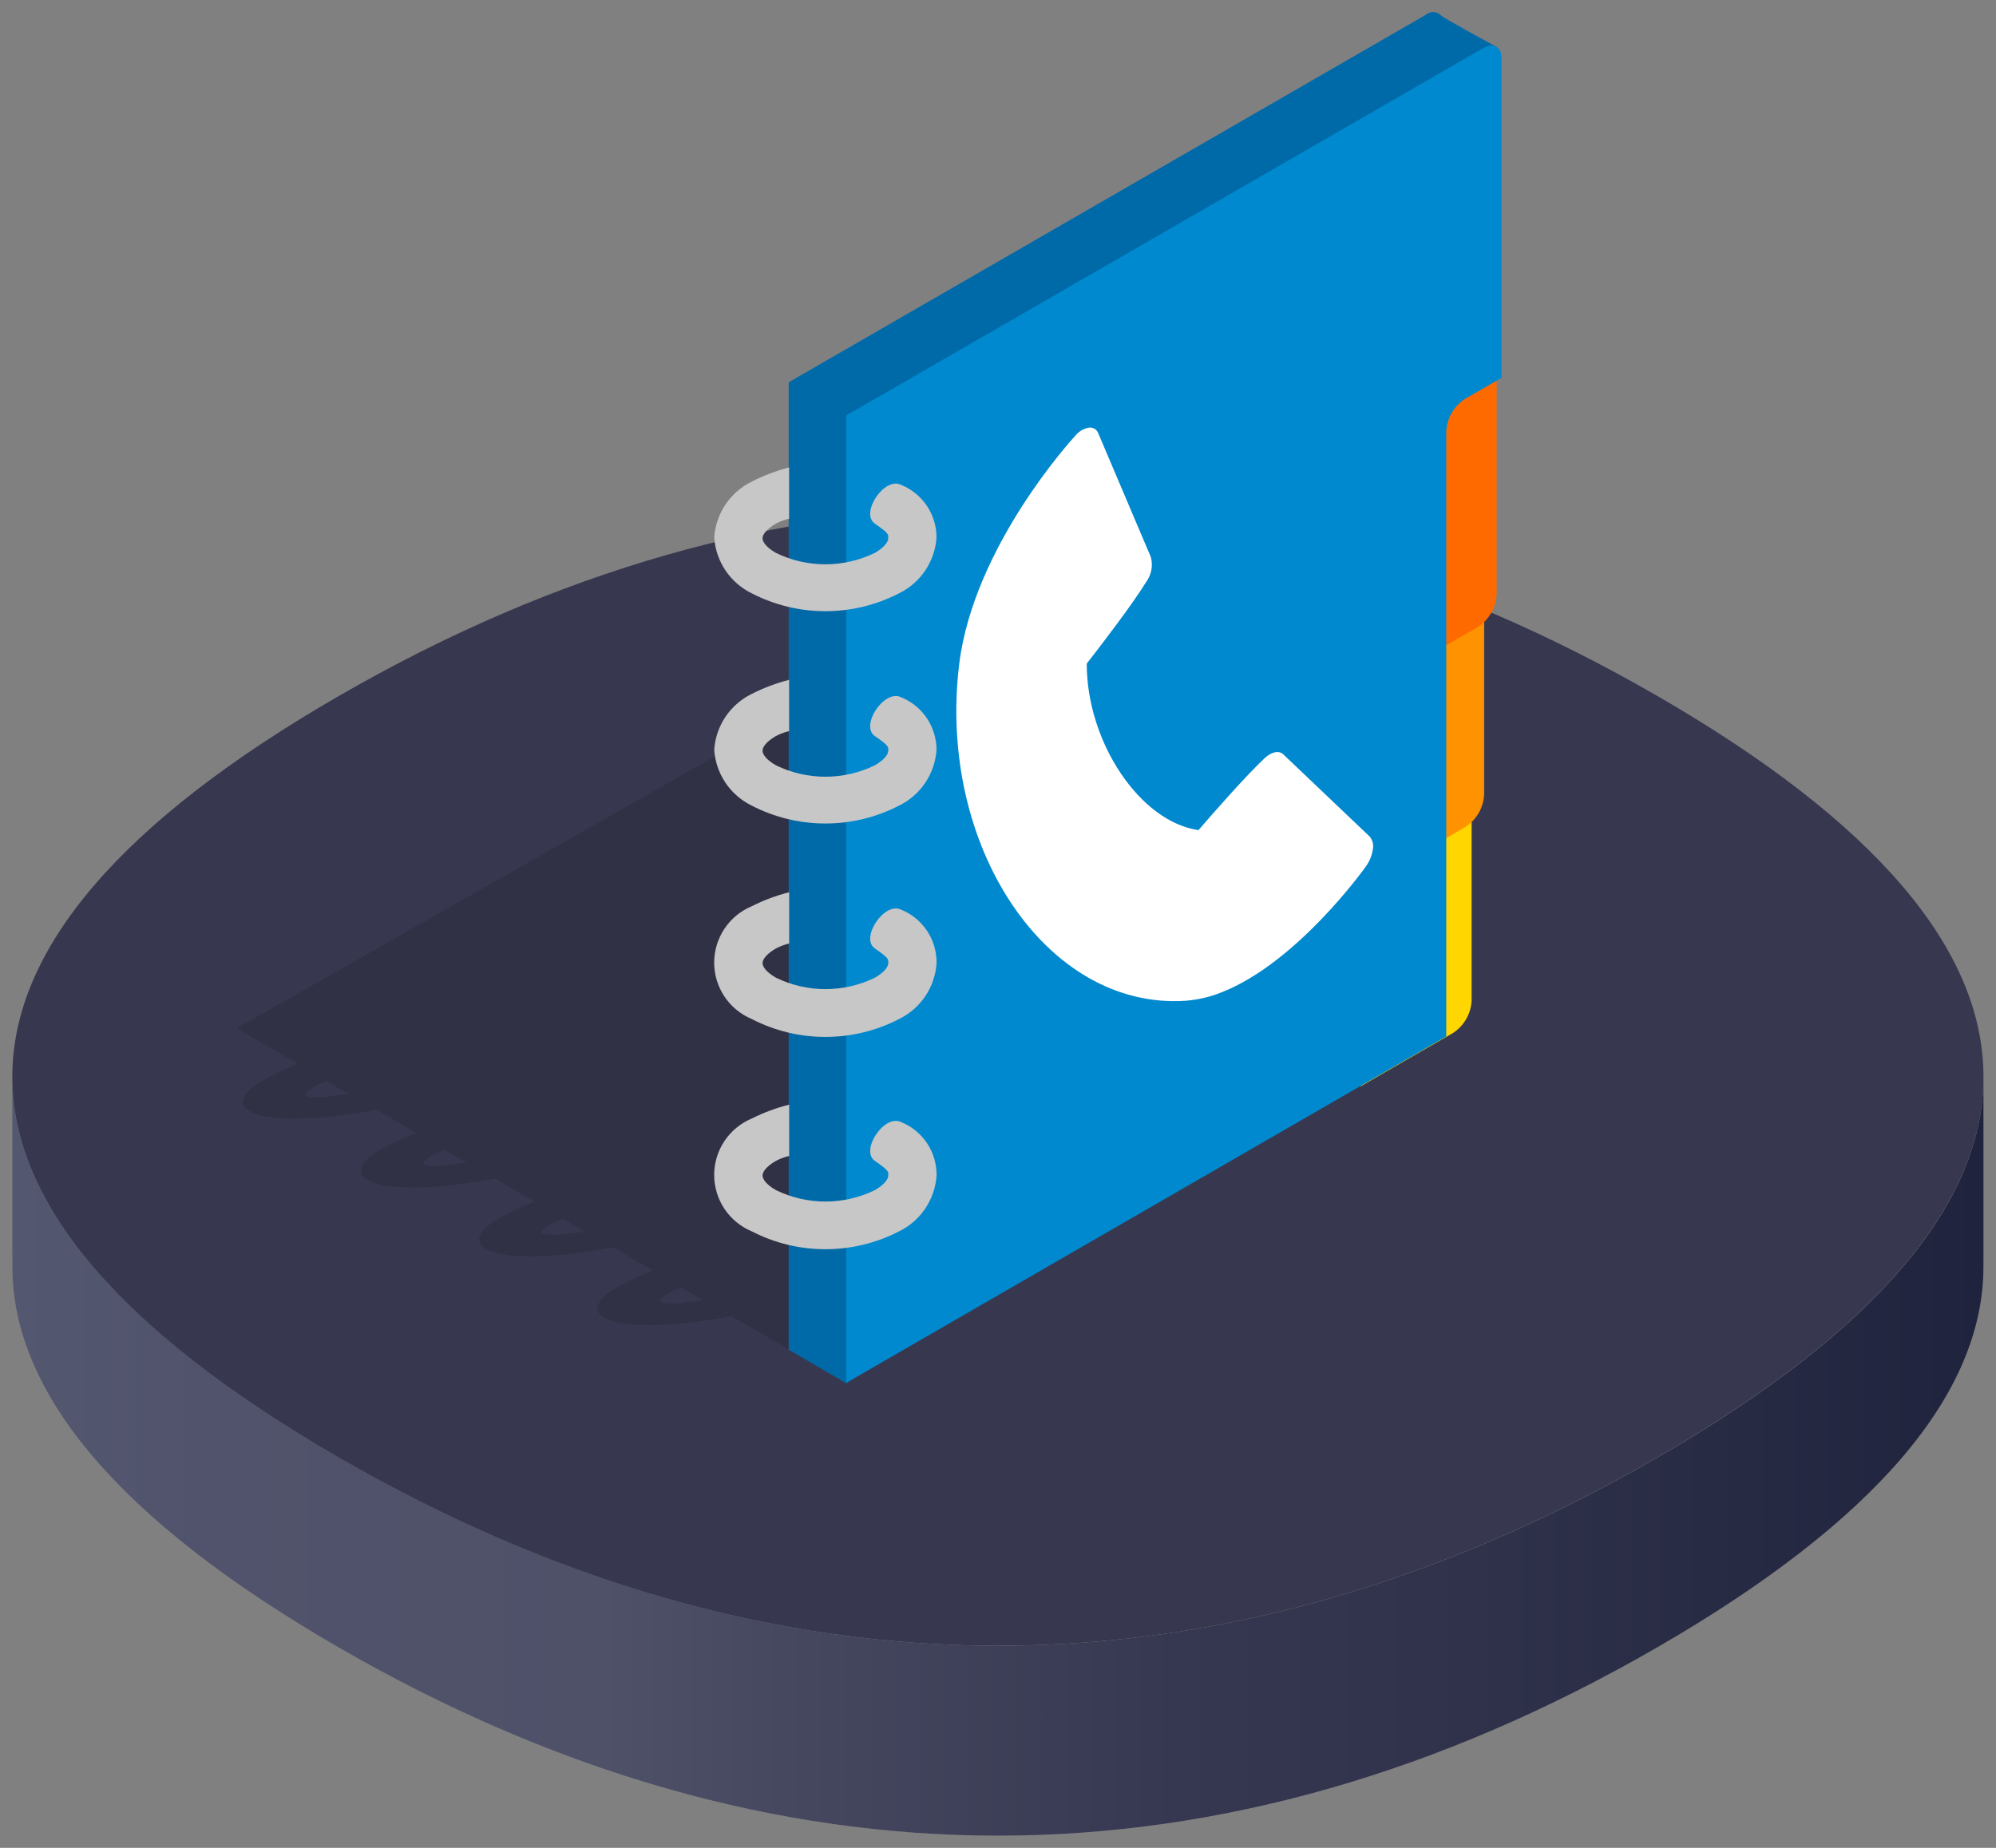
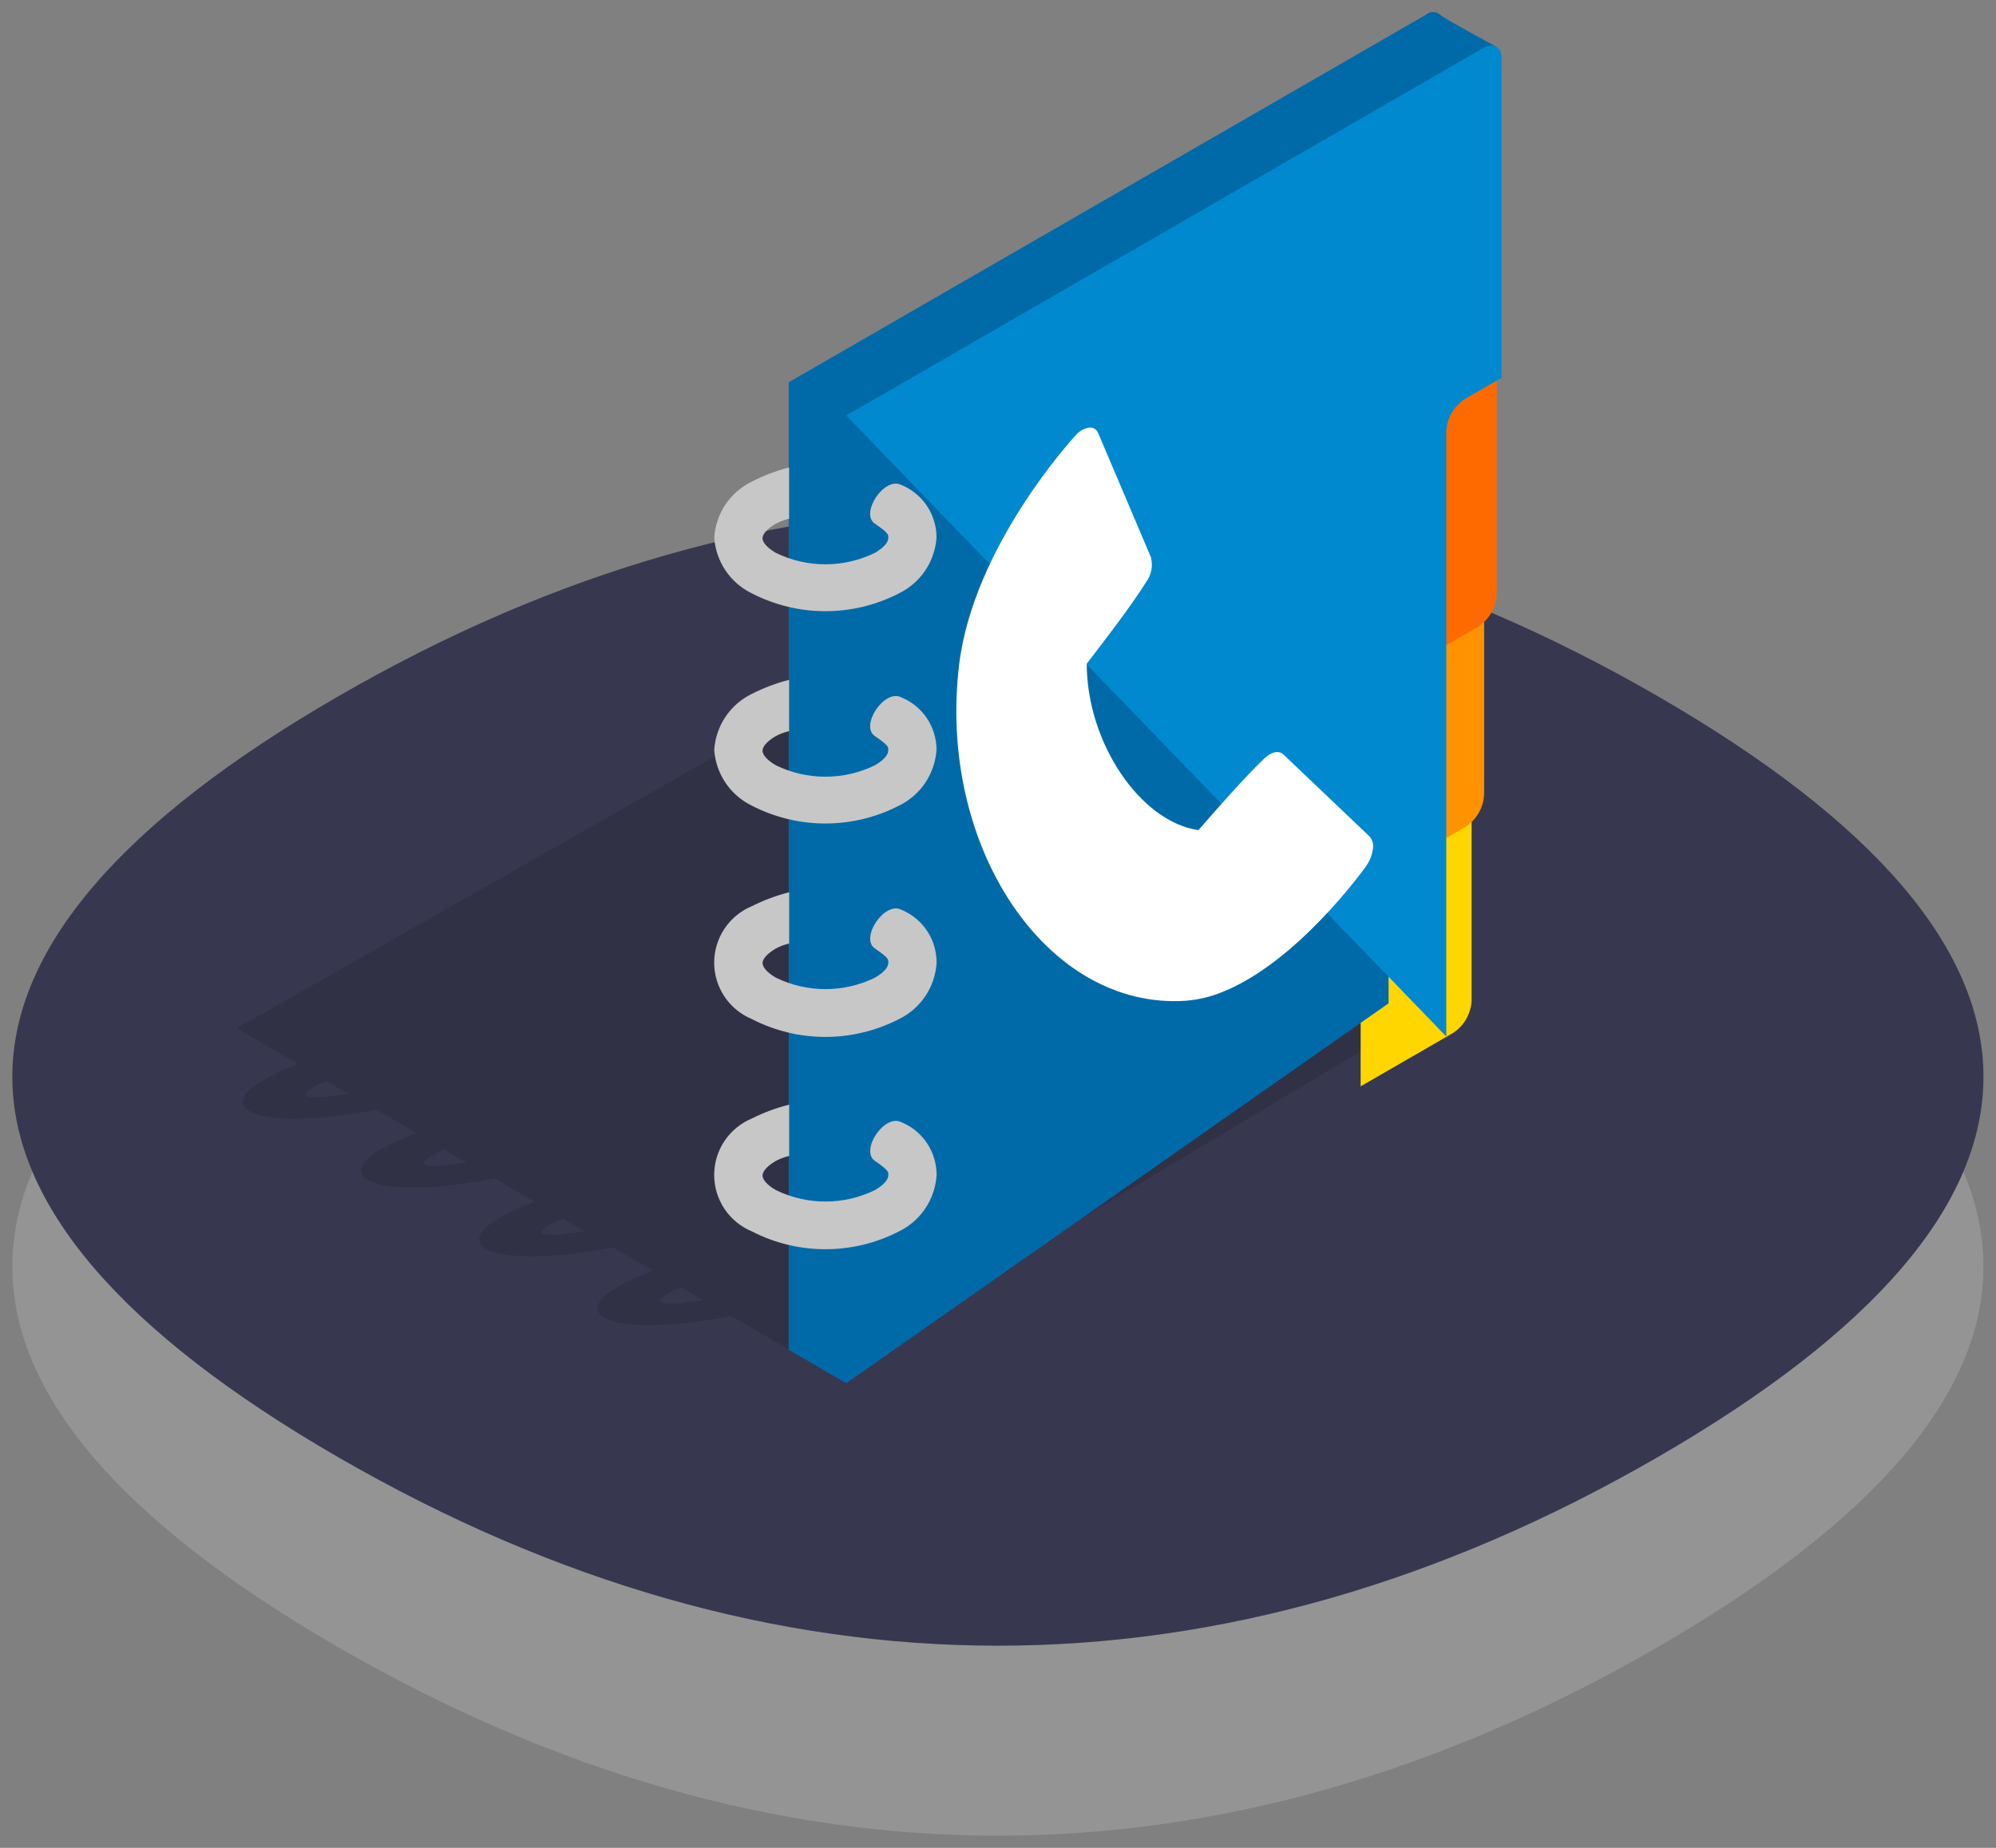
<svg xmlns="http://www.w3.org/2000/svg" width="81" height="75" viewBox="0 0 81 75" fill="none">
  <rect x="0" y="0" width="81" height="75" fill="#808080" stroke="none" />
  <g clip-path="url(#clip0_3165_909)">
    <g style="mix-blend-mode:multiply">
      <path d="M67.262 35.96C49.611 25.77 31.393 25.77 13.747 35.96C4.913 41.058 0.5 46.232 0.5 51.411C0.5 56.591 4.913 61.765 13.738 66.863C31.389 77.053 49.607 77.053 67.253 66.863C76.078 61.765 80.491 56.591 80.491 51.411C80.491 46.232 76.087 41.058 67.262 35.96Z" fill="#949494" />
    </g>
-     <path d="M67.262 59.153C49.611 69.343 31.393 69.343 13.747 59.153C4.913 54.055 0.5 48.876 0.5 43.702V51.411C0.5 56.59 4.913 61.765 13.738 66.863C31.389 77.053 49.607 77.053 67.253 66.863C76.078 61.765 80.491 56.59 80.491 51.411V43.702C80.5 48.876 76.087 54.055 67.262 59.153Z" fill="url(#paint0_linear_3165_909)" />
    <path d="M67.262 28.25C49.611 18.06 31.393 18.06 13.747 28.25C4.913 33.348 0.5 38.522 0.5 43.702C0.5 48.881 4.913 54.055 13.738 59.153C31.389 69.343 49.607 69.343 67.253 59.153C76.078 54.055 80.491 48.881 80.491 43.702C80.491 38.522 76.087 33.348 67.262 28.25Z" fill="#37384F" />
    <path opacity="0.12" d="M52.654 38.881C52.84 38.69 52.844 38.482 52.654 38.359L48.754 36.092C48.939 35.901 48.944 35.693 48.754 35.57L43.914 32.758L44.096 32.65L36.849 28.45C36.687 28.37 36.506 28.34 36.327 28.364H36.295C35.964 28.396 33.121 28.681 32.971 28.677C32.707 28.672 32.447 28.739 32.218 28.872L9.602 41.738L12.091 43.185C11.592 43.38 11.106 43.608 10.636 43.865C9.81 44.359 9.62 44.808 10.119 45.099C10.617 45.389 11.733 45.48 13.184 45.348C13.855 45.285 14.568 45.18 15.28 45.04L16.89 45.978C16.39 46.174 15.904 46.401 15.434 46.659C14.608 47.153 14.418 47.602 14.917 47.892C15.416 48.182 16.531 48.273 17.983 48.142C18.654 48.078 19.366 47.974 20.078 47.833L21.688 48.772C21.189 48.968 20.702 49.195 20.232 49.452C19.407 49.947 19.216 50.396 19.715 50.686C20.214 50.976 21.329 51.067 22.781 50.935C23.452 50.872 24.164 50.767 24.876 50.627L26.486 51.566C25.987 51.761 25.5 51.989 25.03 52.246C24.205 52.74 24.014 53.189 24.513 53.48C25.012 53.77 26.128 53.86 27.579 53.729C28.25 53.665 28.962 53.561 29.674 53.42L32.023 54.781L35.52 54.459L56.309 42.024L56.522 41.897C56.88 41.684 56.949 41.384 56.681 41.23L52.654 38.881ZM13.388 44.491C13.068 44.554 12.738 44.554 12.418 44.491C12.345 44.45 12.386 44.328 12.726 44.123C12.893 44.033 13.066 43.954 13.243 43.888L14.15 44.409C13.887 44.423 13.651 44.459 13.388 44.491ZM18.187 47.275C17.866 47.339 17.537 47.339 17.216 47.275C17.143 47.235 17.184 47.112 17.524 46.908C17.691 46.818 17.864 46.739 18.041 46.672L18.948 47.194C18.686 47.212 18.431 47.253 18.187 47.275ZM22.985 50.069C22.664 50.132 22.335 50.132 22.014 50.069C21.942 50.028 21.983 49.906 22.323 49.702C22.489 49.611 22.662 49.532 22.84 49.466L23.747 49.987C23.488 50.01 23.23 50.042 22.989 50.065L22.985 50.069ZM27.783 52.863C27.462 52.926 27.133 52.926 26.812 52.863C26.74 52.822 26.781 52.699 27.121 52.495C27.288 52.405 27.46 52.326 27.638 52.26L28.545 52.781C28.286 52.799 28.028 52.836 27.788 52.858L27.783 52.863Z" fill="black" />
    <path d="M55.217 44.092L58.963 41.928C59.183 41.785 59.367 41.592 59.499 41.364C59.63 41.136 59.706 40.88 59.72 40.618V28.913L55.217 31.511V44.092Z" fill="#FFD600" />
    <path d="M55.725 35.733L59.457 33.57C59.682 33.427 59.869 33.232 60.004 33.002C60.138 32.771 60.215 32.512 60.228 32.246V20.554L55.725 23.153V35.733Z" fill="#FF9200" />
    <path d="M56.232 27.615L59.978 25.443C60.199 25.299 60.383 25.106 60.514 24.878C60.646 24.651 60.722 24.395 60.736 24.132V12.436L56.232 15.035V27.615Z" fill="#FF6A00" />
    <path d="M57.856 0.604L32.006 15.516V54.781L34.342 56.142L56.35 40.722V16.146C56.364 15.883 56.441 15.628 56.572 15.4C56.704 15.172 56.887 14.979 57.108 14.835L58.586 13.983L60.736 1.906C60.736 1.906 58.55 0.722 58.482 0.627C58.401 0.543 58.29 0.494 58.174 0.49C58.057 0.486 57.943 0.527 57.856 0.604Z" fill="#006AA9" />
-     <path d="M60.192 1.951L34.342 16.863V56.128L58.691 42.069V17.497C58.706 17.234 58.783 16.978 58.916 16.75C59.05 16.522 59.235 16.329 59.457 16.187L60.936 15.334V2.391C60.95 1.906 60.609 1.711 60.192 1.951Z" fill="#0089CE" />
+     <path d="M60.192 1.951L34.342 16.863L58.691 42.069V17.497C58.706 17.234 58.783 16.978 58.916 16.75C59.05 16.522 59.235 16.329 59.457 16.187L60.936 15.334V2.391C60.95 1.906 60.609 1.711 60.192 1.951Z" fill="#0089CE" />
    <path d="M52.078 30.618C51.902 30.45 51.598 30.509 51.317 30.776C50.546 31.502 49.248 32.981 48.636 33.693C46.273 33.357 44.101 30.137 44.101 26.935C44.686 26.182 45.915 24.586 46.514 23.62C46.618 23.477 46.69 23.312 46.723 23.138C46.756 22.964 46.749 22.785 46.704 22.613L44.568 17.584C44.54 17.508 44.487 17.445 44.418 17.403C44.348 17.362 44.267 17.346 44.187 17.357C43.973 17.396 43.78 17.51 43.643 17.679C43.475 17.86 39.521 22.192 38.927 26.94C38.02 34.337 42.464 40.999 48.115 40.618C48.626 40.578 49.128 40.459 49.602 40.264C52.618 39.067 55.317 35.33 55.425 35.171C55.575 34.966 55.673 34.728 55.711 34.477C55.731 34.385 55.73 34.29 55.707 34.199C55.684 34.108 55.641 34.023 55.58 33.951L52.078 30.618Z" fill="white" />
    <path d="M36.567 28.3C35.882 27.96 34.894 29.457 35.501 29.874C36.109 30.291 36.046 30.328 36.046 30.468C36.046 30.609 35.905 30.831 35.501 31.062C34.876 31.367 34.19 31.525 33.495 31.525C32.799 31.525 32.113 31.367 31.488 31.062C31.084 30.831 30.944 30.609 30.944 30.468C30.944 30.328 31.084 30.11 31.488 29.874C31.657 29.785 31.837 29.718 32.023 29.674V27.593C31.498 27.727 30.991 27.919 30.508 28.164C30.077 28.374 29.709 28.695 29.441 29.093C29.174 29.491 29.016 29.953 28.984 30.432C29.016 30.91 29.174 31.372 29.441 31.771C29.709 32.169 30.077 32.489 30.508 32.699C31.432 33.176 32.456 33.424 33.495 33.424C34.534 33.424 35.558 33.176 36.481 32.699C36.912 32.489 37.281 32.169 37.548 31.771C37.816 31.372 37.973 30.91 38.005 30.432C38.004 29.974 37.867 29.526 37.611 29.147C37.355 28.767 36.992 28.472 36.567 28.3Z" fill="#C7C7C7" />
    <path d="M36.569 36.921C35.884 36.581 34.895 38.078 35.503 38.495C36.111 38.912 36.047 38.949 36.047 39.089C36.047 39.23 35.907 39.452 35.503 39.683C34.878 39.988 34.192 40.146 33.496 40.146C32.801 40.146 32.115 39.988 31.489 39.683C31.086 39.452 30.945 39.23 30.945 39.089C30.945 38.949 31.086 38.731 31.489 38.495C31.659 38.406 31.838 38.339 32.025 38.295V36.214C31.5 36.347 30.992 36.537 30.51 36.781C30.058 36.969 29.671 37.287 29.399 37.695C29.128 38.102 28.982 38.581 28.982 39.071C28.982 39.561 29.128 40.04 29.399 40.447C29.671 40.855 30.058 41.173 30.51 41.361C31.433 41.838 32.457 42.086 33.496 42.086C34.535 42.086 35.559 41.838 36.483 41.361C36.914 41.151 37.282 40.831 37.55 40.433C37.817 40.034 37.975 39.572 38.007 39.094C38.014 38.629 37.881 38.172 37.624 37.785C37.368 37.397 37 37.096 36.569 36.921Z" fill="#C7C7C7" />
    <path d="M36.569 45.543C35.884 45.203 34.895 46.699 35.503 47.117C36.111 47.534 36.047 47.57 36.047 47.711C36.047 47.851 35.907 48.069 35.503 48.305C34.878 48.609 34.192 48.768 33.496 48.768C32.801 48.768 32.115 48.609 31.489 48.305C31.086 48.074 30.945 47.851 30.945 47.711C30.945 47.57 31.086 47.348 31.489 47.117C31.659 47.028 31.838 46.961 32.025 46.917V44.835C31.501 44.967 30.993 45.155 30.51 45.398C30.058 45.586 29.671 45.904 29.399 46.312C29.128 46.719 28.982 47.198 28.982 47.688C28.982 48.178 29.128 48.657 29.399 49.065C29.671 49.472 30.058 49.79 30.51 49.978C31.433 50.455 32.457 50.703 33.496 50.703C34.535 50.703 35.559 50.455 36.483 49.978C36.914 49.768 37.282 49.448 37.55 49.05C37.817 48.651 37.975 48.19 38.007 47.711C38.013 47.247 37.879 46.791 37.623 46.404C37.366 46.018 36.999 45.717 36.569 45.543Z" fill="#C7C7C7" />
    <path d="M36.567 19.679C35.882 19.338 34.894 20.835 35.501 21.252C36.109 21.67 36.046 21.706 36.046 21.846C36.046 21.987 35.905 22.205 35.501 22.441C34.876 22.745 34.19 22.904 33.495 22.904C32.799 22.904 32.113 22.745 31.488 22.441C31.084 22.209 30.944 21.987 30.944 21.846C30.944 21.706 31.084 21.488 31.488 21.252C31.657 21.164 31.837 21.096 32.023 21.053V18.971C31.498 19.107 30.99 19.3 30.508 19.547C30.077 19.757 29.709 20.078 29.441 20.476C29.174 20.874 29.016 21.336 28.984 21.815C29.016 22.294 29.174 22.755 29.441 23.154C29.709 23.552 30.077 23.872 30.508 24.082C31.432 24.559 32.456 24.807 33.495 24.807C34.534 24.807 35.558 24.559 36.481 24.082C36.912 23.872 37.281 23.552 37.548 23.154C37.816 22.755 37.973 22.294 38.005 21.815C38.005 21.356 37.868 20.908 37.612 20.527C37.356 20.147 36.992 19.851 36.567 19.679Z" fill="#C7C7C7" />
  </g>
  <defs>
    <linearGradient id="paint0_linear_3165_909" x1="0.5" y1="59.103" x2="80.5" y2="59.103" gradientUnits="userSpaceOnUse">
      <stop stop-color="#545770" />
      <stop offset="0.1" stop-color="#50536B" />
      <stop offset="0.3" stop-color="#4E5168" />
      <stop offset="0.38" stop-color="#464960" />
      <stop offset="0.59" stop-color="#353850" />
      <stop offset="0.74" stop-color="#2F324A" />
      <stop offset="1" stop-color="#20233D" />
    </linearGradient>
    <clipPath id="clip0_3165_909">
      <rect width="80" height="74.004" fill="white" transform="translate(0.5 0.5)" />
    </clipPath>
  </defs>
</svg>